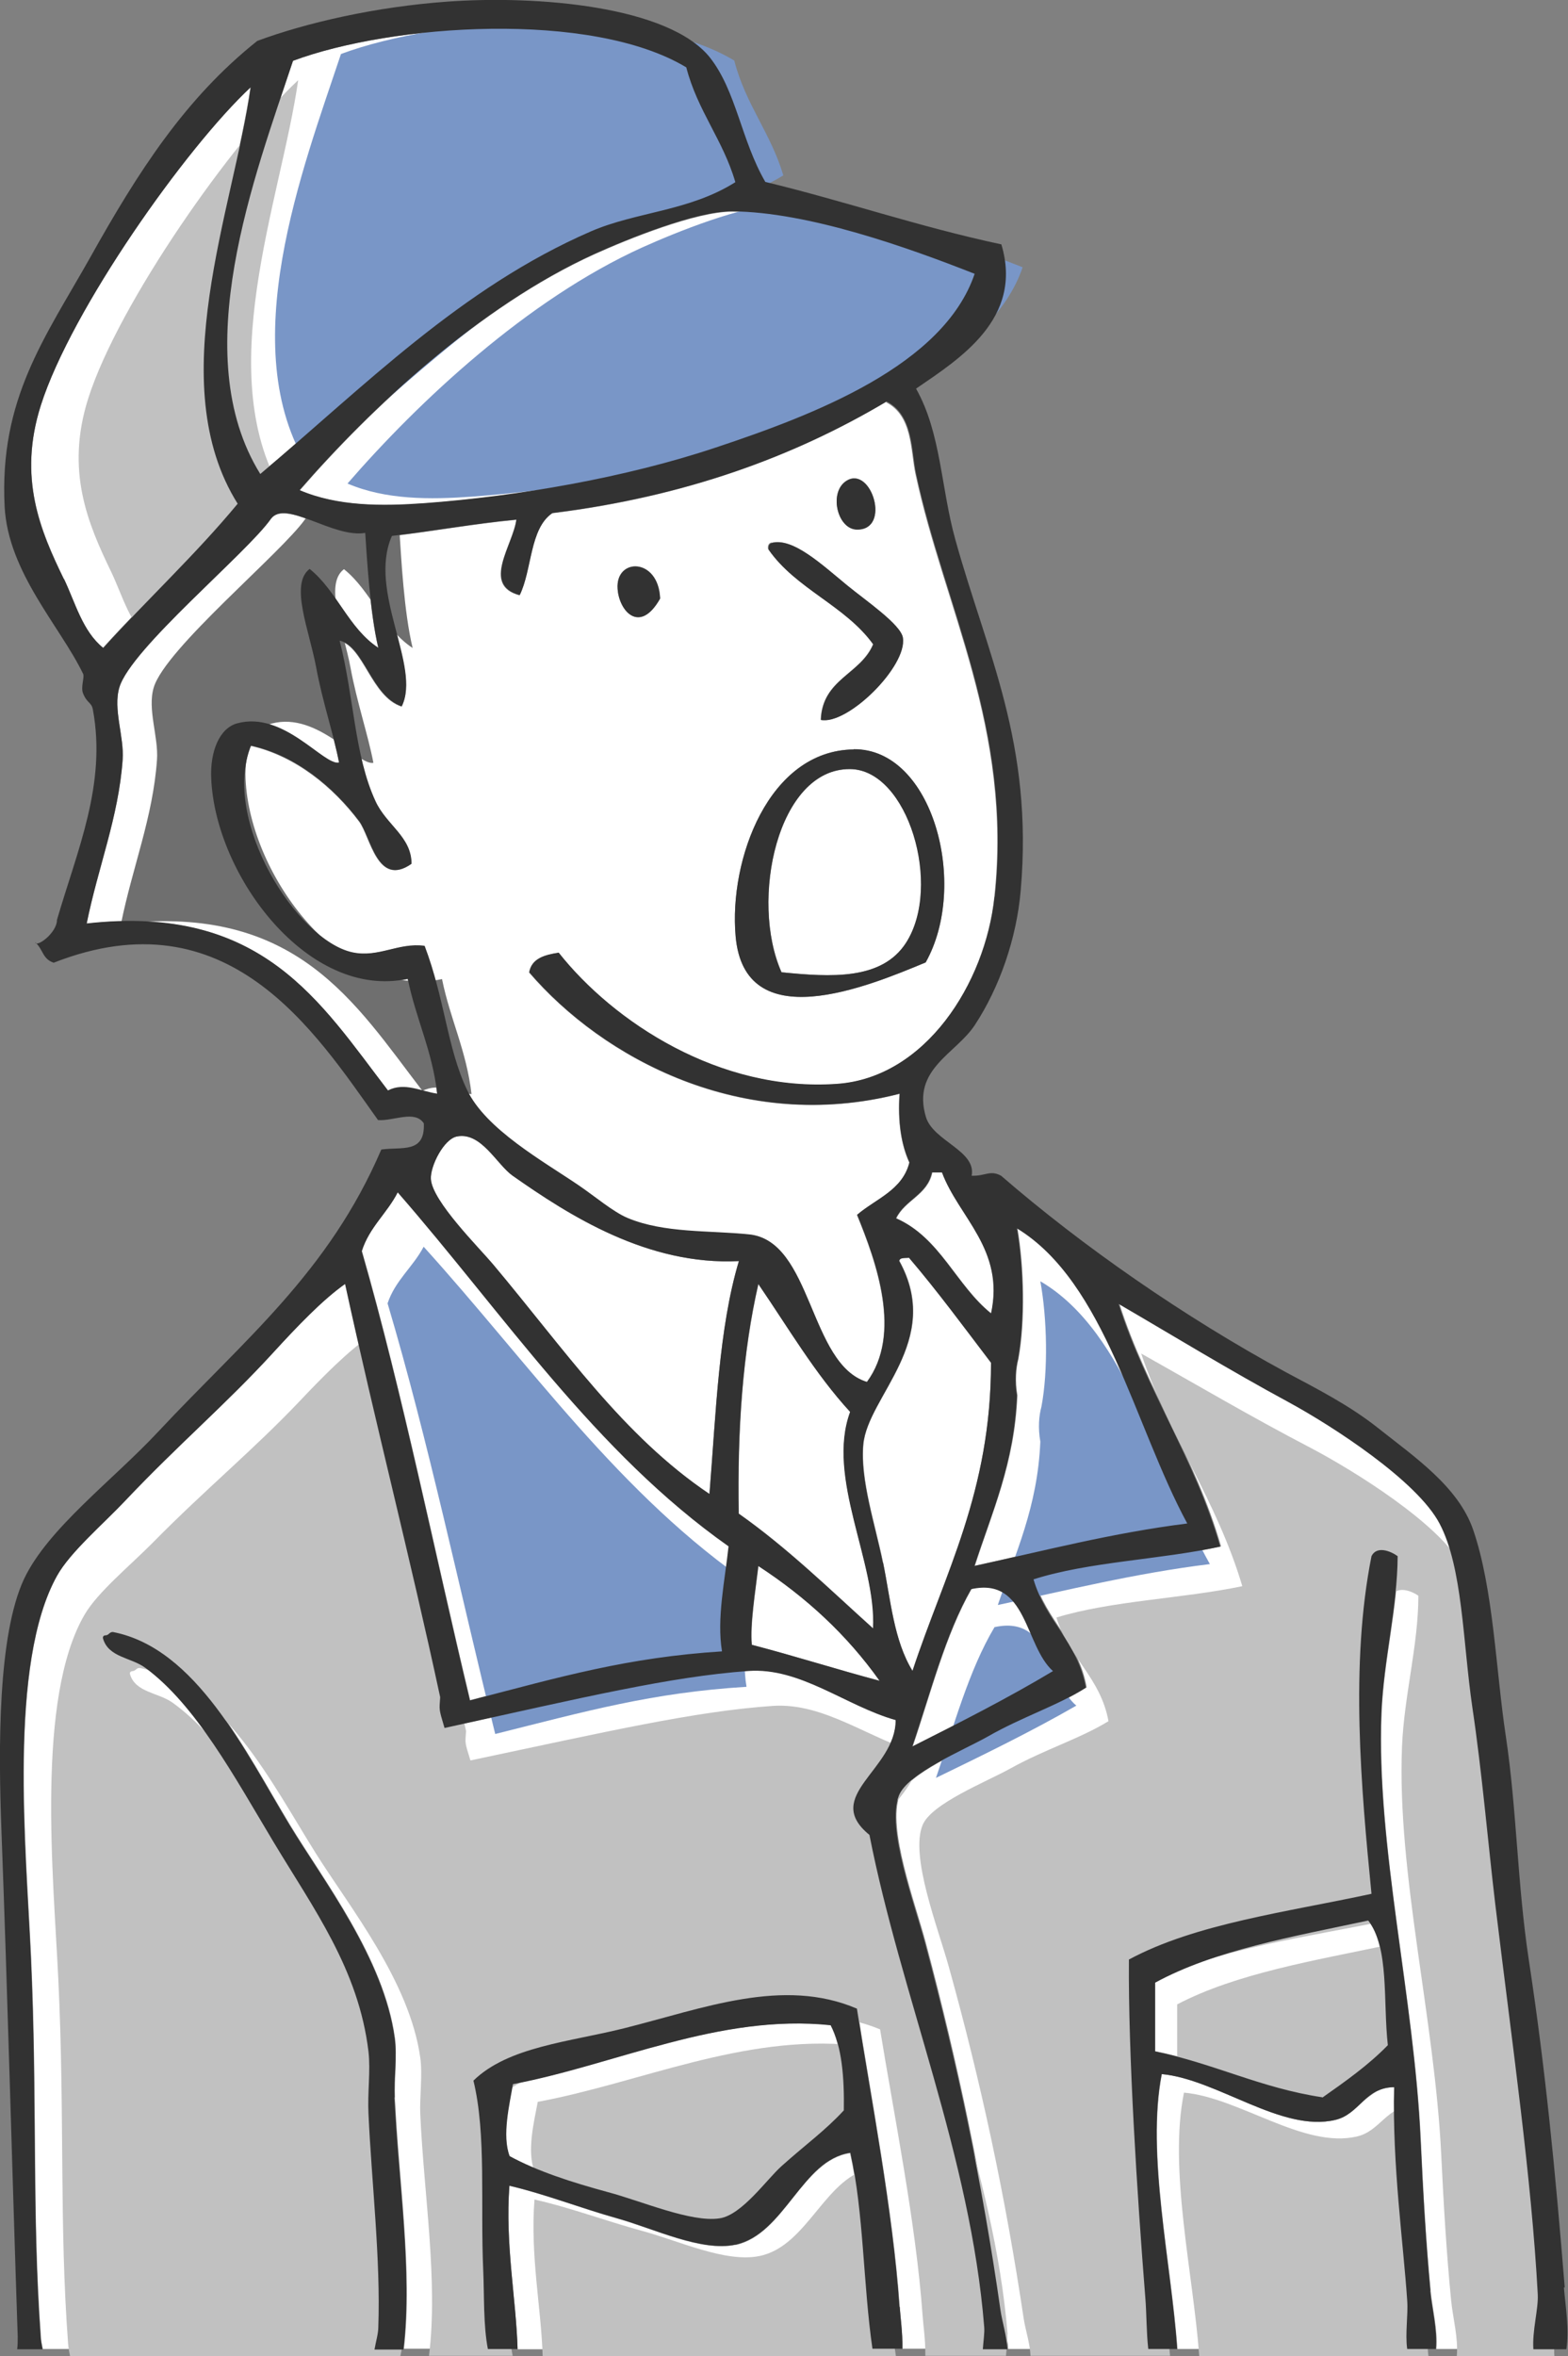
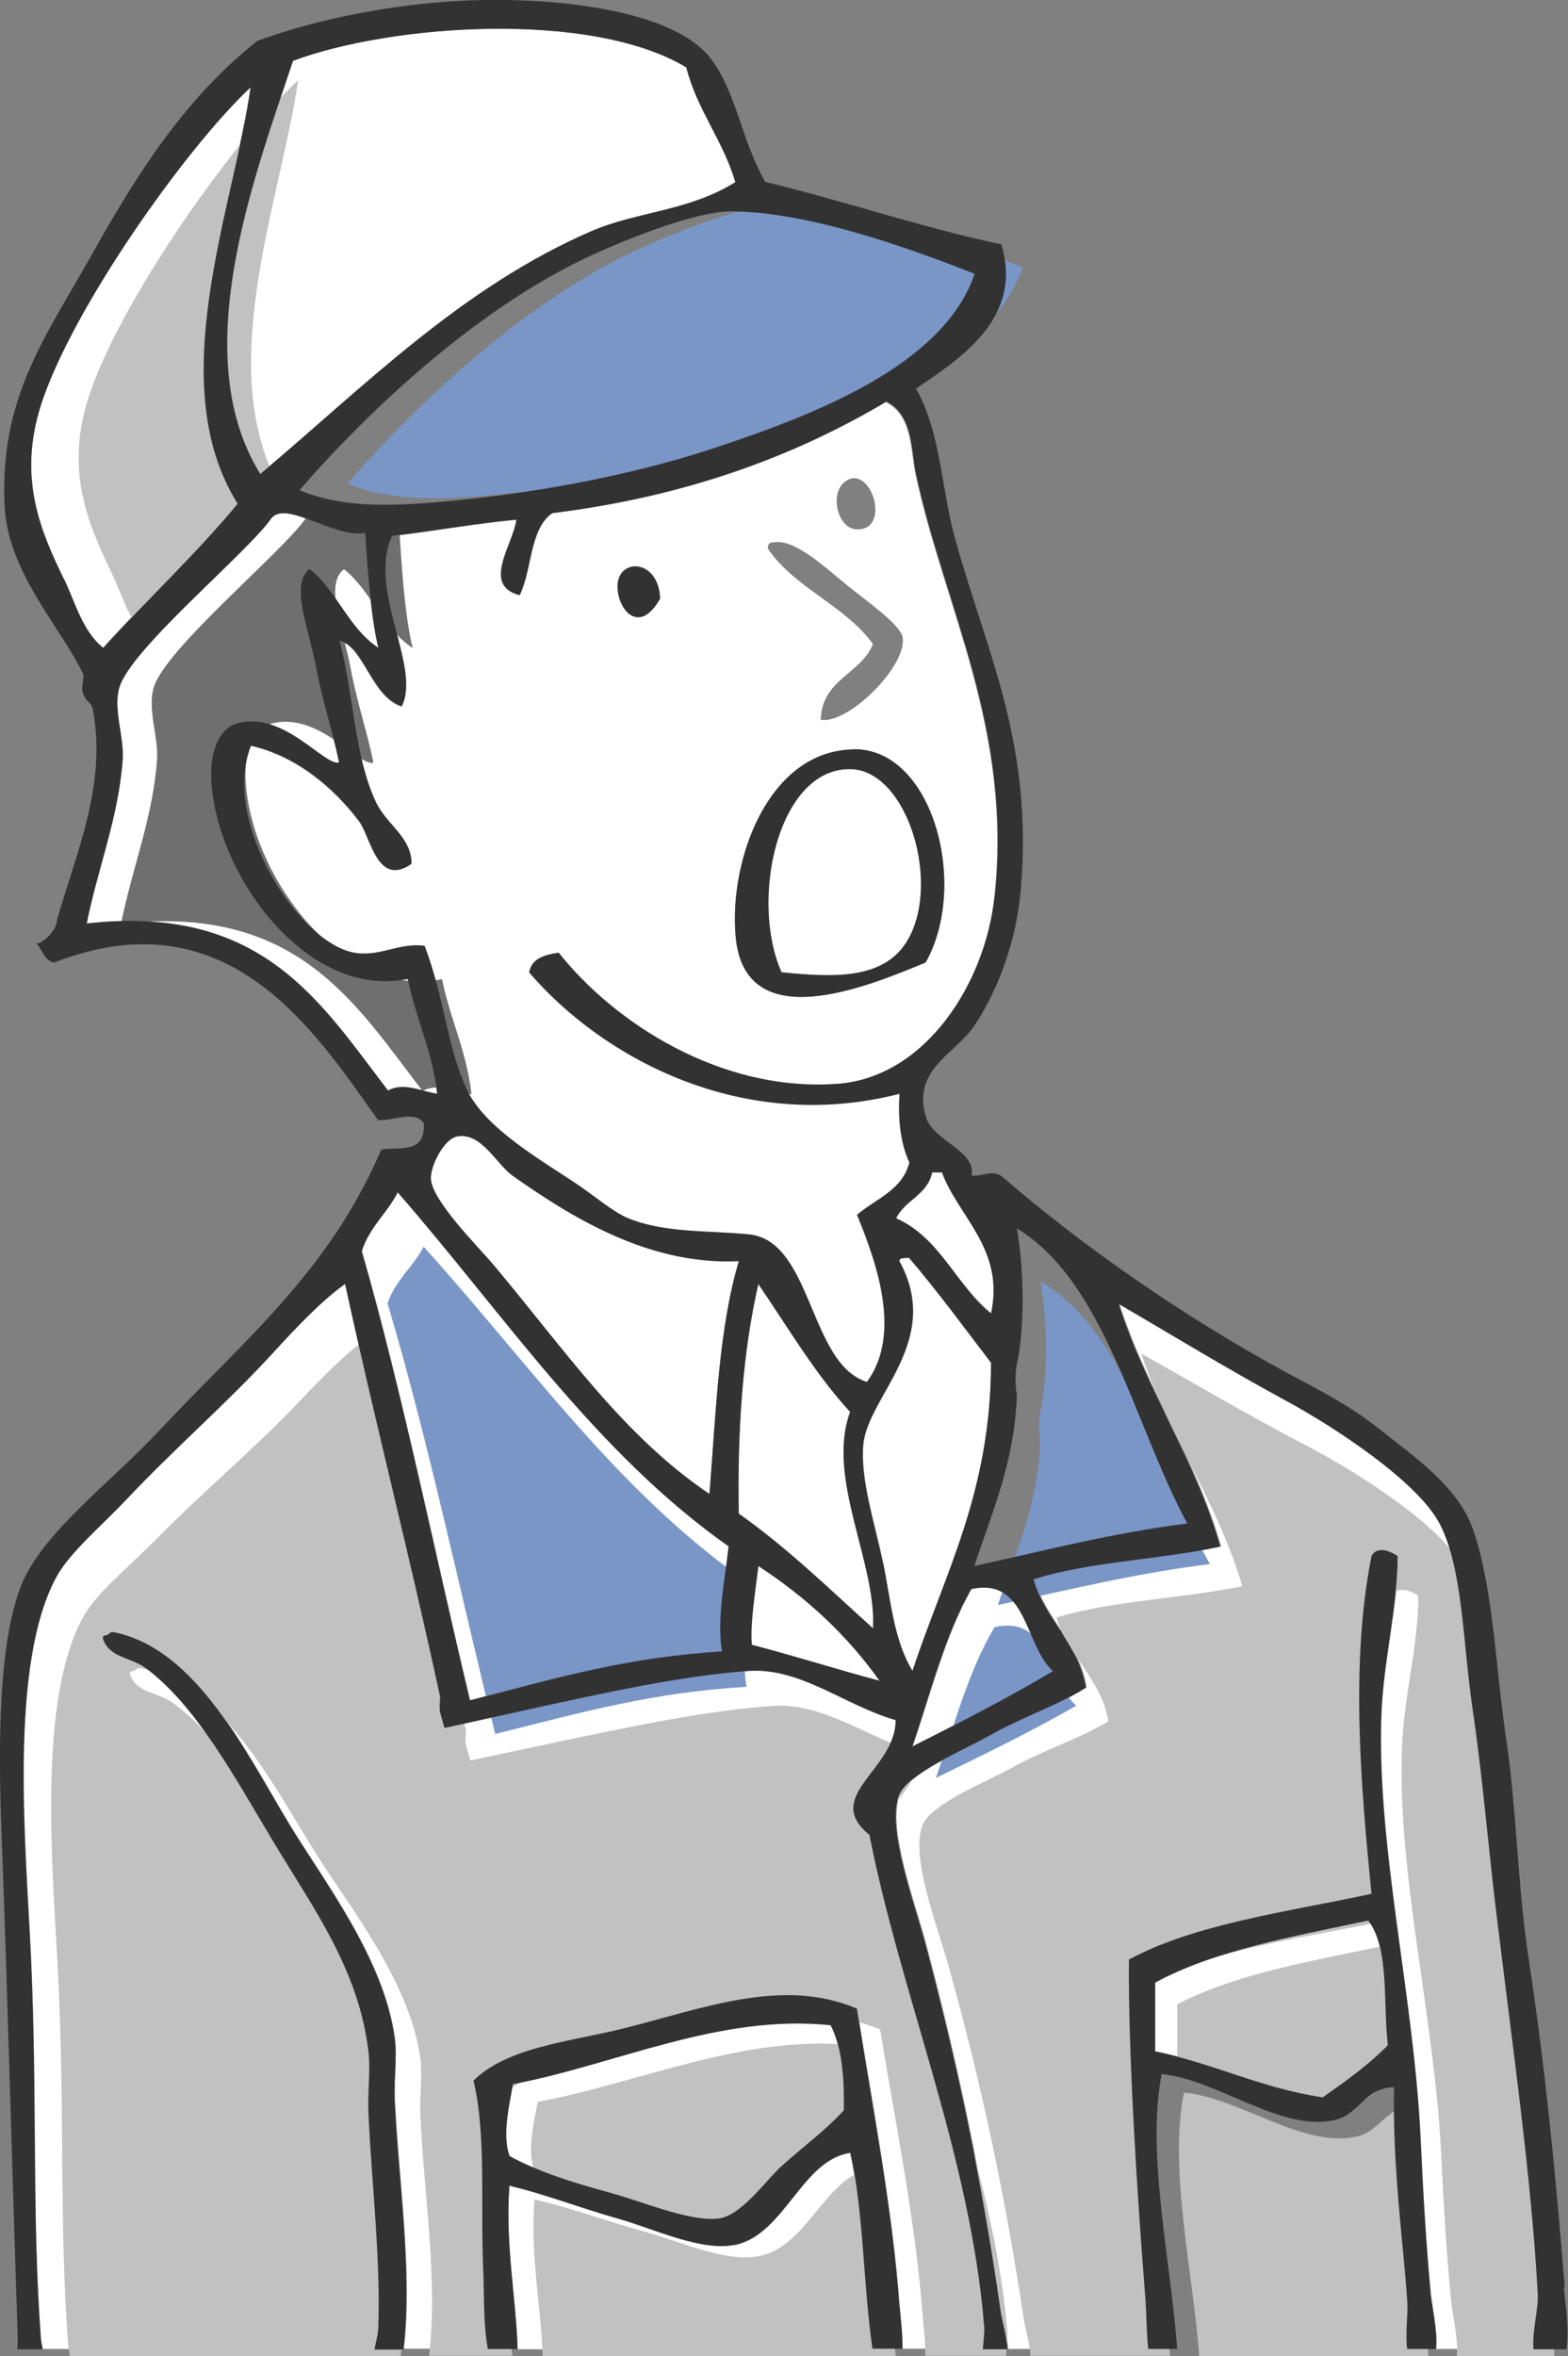
<svg xmlns="http://www.w3.org/2000/svg" id="_レイヤー_2" viewBox="0 0 57.53 86.39">
  <rect x="0" y="0" width="57.53" height="86.39" fill="#808080" stroke="none" />
  <defs>
    <style>.cls-1{fill:#fff;}.cls-2{fill:#c1c1c1;}.cls-3{fill:#323232;}.cls-4{fill:#6f6f6f;}.cls-5{fill:#7996c7;}</style>
  </defs>
  <g id="_イラスト">
    <g>
      <path class="cls-1" d="M31.2,28.2c-2.67-.03-3.7,4.82-2.52,7.45,1.8,.18,3.68,.3,4.57-1.08,1.34-2.09,.07-6.35-2.05-6.37Z" />
      <path class="cls-1" d="M26.99,82.31c-1.25,.27-2.98-.58-4.33-.96-1.39-.39-2.66-.9-3.97-1.2-.16,2.15,.25,4.17,.3,5.99h13.01c-.34-2.33-.32-5.01-.81-7.19-1.77,.25-2.4,2.98-4.21,3.37Z" />
      <path class="cls-1" d="M32.88,44.67c1.62,.71,2.2,2.45,3.49,3.49,.51-2.35-1.19-3.53-1.8-5.17h-.36c-.17,.83-1,1.01-1.32,1.68Z" />
      <path class="cls-1" d="M32.52,14.73c-3.42,2.03-7.41,3.49-12.26,4.09-.84,.57-.74,2.07-1.2,3.01-1.41-.37-.24-1.84-.12-2.77-1.57,.15-3.02,.42-4.57,.6-.9,2.03,1.09,4.79,.36,6.25-1.12-.37-1.39-2.21-2.28-2.41,.54,2.05,.54,4.21,1.32,5.89,.4,.87,1.32,1.29,1.32,2.29-1.26,.87-1.5-1-1.92-1.56-.94-1.25-2.33-2.4-3.97-2.77-1.11,2.73,1.68,7.15,3.73,7.58,.97,.2,1.68-.37,2.64-.24,.75,1.95,.83,3.77,1.56,5.29,.69,1.44,2.78,2.6,4.09,3.49,.59,.4,1.27,.98,1.8,1.2,1.34,.57,2.98,.46,4.45,.6,2.32,.23,2.2,4.76,4.33,5.41,1.3-1.76,.35-4.4-.36-6.13,.69-.59,1.67-.9,1.92-1.92-.3-.66-.43-1.5-.36-2.52-5.77,1.48-10.89-1.31-13.59-4.45,.09-.51,.56-.64,1.08-.72,2,2.53,5.9,5.12,10.22,4.81,3.23-.23,5.43-3.68,5.77-6.85,.67-6.18-1.84-10.61-2.89-15.51-.19-.87-.1-2.14-1.08-2.64Zm-1.44,2.88c.9-.52,1.62,1.83,.36,1.8-.73-.01-1.05-1.41-.36-1.8Zm-2.77,2.29c.77-.2,1.82,.78,2.77,1.56,.67,.55,1.97,1.44,2.04,1.92,.16,1.04-2.01,3.2-3.01,3.01,.06-1.5,1.46-1.66,1.92-2.77-1.02-1.42-2.85-2.04-3.85-3.49-.02-.14,.03-.21,.12-.24Zm-5.65,1.68c-.08-1.14,1.5-1.15,1.56,.36-.76,1.33-1.51,.45-1.56-.36Zm11.3,13.71c-2.16,.9-6.65,2.75-6.97-.96-.25-2.81,1.21-6.82,4.33-6.85,2.91-.04,4.24,4.99,2.64,7.82Z" />
      <path class="cls-1" d="M16.77,41.67c-.49,.09-.99,1.1-.96,1.56,.04,.81,1.79,2.53,2.28,3.13,2.63,3.13,4.77,6.29,7.94,8.42,.24-2.97,.34-6.07,1.08-8.54-3.34,.17-6.23-1.67-8.3-3.13-.59-.41-1.15-1.61-2.04-1.44Z" />
      <path class="cls-1" d="M42.38,72.69v2.52c2.16,.44,3.87,1.34,6.13,1.68,.85-.6,1.69-1.19,2.4-1.92-.18-1.59,.06-3.58-.72-4.57-2.77,.6-5.64,1.09-7.82,2.28Z" />
      <path class="cls-1" d="M56.45,84.11c-.24-4.29-.93-9.1-1.56-14.31-.28-2.28-.48-4.8-.84-7.21-.36-2.4-.35-5.11-1.2-6.73-.82-1.57-3.93-3.58-5.53-4.45-2.2-1.19-4.19-2.41-6.25-3.61,1.02,3.19,2.79,5.62,3.73,8.9-2.21,.48-4.82,.55-6.85,1.2,.44,1.52,1.63,2.3,1.92,3.97-1.05,.67-2.34,1.08-3.61,1.8-.91,.52-2.92,1.34-3.25,2.16-.47,1.19,.57,3.94,.96,5.41,1.18,4.42,2.09,8.78,2.77,13.47,.06,.42,.23,.94,.25,1.42h5.15c-.07-.62-.06-1.31-.11-1.9-.31-3.79-.63-8.94-.6-12.38,2.45-1.32,5.8-1.73,8.9-2.41-.38-3.86-.79-8.42,0-12.38,.2-.39,.71-.19,.96,0,0,1.89-.52,3.79-.6,5.77-.19,4.87,1.2,10.38,1.44,15.63,.09,1.94,.19,3.71,.36,5.53,.06,.67,.27,1.44,.21,2.14h3.6c-.04-.68,.19-1.48,.16-2.02Z" />
-       <path class="cls-1" d="M51.64,84.35c-.14-2.09-.55-4.96-.48-7.82-1.07,0-1.27,.99-2.16,1.2-1.97,.47-4.33-1.49-6.37-1.68-.57,2.93,.35,6.93,.57,10.08h8.45c-.08-.57,.04-1.26,0-1.78Z" />
-       <path class="cls-1" d="M21.82,9.32c-4.22,1.91-8.21,5.65-10.82,8.66,1.4,.6,3.02,.59,4.57,.48,3.42-.25,7.38-.93,10.7-2.04,3.61-1.21,8.36-3.02,9.5-6.37-2.46-.97-6.11-2.27-8.9-2.29-1.33,0-3.83,1.01-5.05,1.56Z" />
      <path class="cls-1" d="M18.81,76.42c-.13,.73-.41,1.89-.12,2.64,1.01,.55,2.28,.97,3.61,1.32,1.21,.32,3.05,1.12,4.09,.96,.82-.12,1.74-1.43,2.28-1.92,.88-.78,1.61-1.31,2.28-2.04,.02-1.22-.07-2.34-.48-3.13-4.1-.42-7.91,1.45-11.66,2.16Z" />
      <path class="cls-1" d="M9.55,17.38c3.8-3.18,7.37-6.82,12.14-8.9,1.67-.73,3.59-.74,5.29-1.8-.46-1.55-1.39-2.61-1.8-4.21-3.49-2.1-10.81-1.59-14.43-.24-1.4,4.2-3.94,10.75-1.2,15.15Z" />
      <path class="cls-1" d="M36.12,85.31c-.5-6.27-3.05-12.16-4.21-18.04-1.76-1.43,.97-2.38,.96-4.21-1.82-.51-3.49-1.95-5.41-1.8-2.88,.21-6.01,.96-11.14,2.09-.22-.74-.19-.64-.16-1.13-1.09-5.12-2.38-10.05-3.49-15.15-.84,.6-1.77,1.57-2.64,2.52-1.72,1.88-3.49,3.38-5.41,5.41-.84,.89-2.04,1.9-2.52,2.77-1.8,3.22-1.14,10-.96,13.95,.24,5.25,.03,9.37,.36,13.95,0,.15,.04,.3,.07,.46H13.75c.05-.29,.13-.58,.14-.82,.09-2.47-.25-5.37-.36-7.82-.04-.77,.08-1.58,0-2.28-.36-3.02-2.02-5.24-3.49-7.7-1.44-2.41-2.84-5-4.69-6.37-.52-.39-1.37-.38-1.56-1.08-.02-.1,.05-.11,.12-.12,.1-.02,.12-.12,.24-.12,3.06,.6,4.87,4.42,6.49,7.09,1.24,2.05,3.45,4.89,3.85,7.81,.09,.65-.03,1.55,0,2.16,.13,3.05,.66,6.37,.33,9.24h3.09c-.17-.86-.13-1.95-.17-2.87-.11-2.45,.12-5-.36-6.97,1.28-1.25,3.54-1.42,5.53-1.92,2.91-.73,5.82-1.88,8.54-.72,.49,3.16,1.32,7.42,1.56,10.94,.02,.33,.11,.95,.1,1.54h2.97c.02-.3,.07-.61,.05-.82Z" />
      <path class="cls-1" d="M35.65,58.26c-.96,1.68-1.49,3.8-2.16,5.77,1.76-.88,3.52-1.77,5.17-2.77-1.06-.93-.94-3.46-3.01-3.01Z" />
      <path class="cls-1" d="M31.2,51.77c-1.29-1.4-2.27-3.1-3.37-4.69-.57,2.48-.78,5.32-.72,8.42,1.79,1.26,3.33,2.77,4.93,4.21,.13-2.42-1.73-5.52-.84-7.94Z" />
      <path class="cls-1" d="M36.37,49.96c-.99-1.3-1.96-2.61-3.01-3.85-.14,.02-.34-.02-.36,.12,1.62,2.94-1.16,4.96-1.32,6.73-.12,1.29,.44,2.95,.72,4.33,.28,1.36,.39,2.85,1.08,3.97,1.17-3.56,2.89-6.57,2.88-11.3Z" />
      <path class="cls-1" d="M27.83,57.42c-.11,.93-.31,2.14-.24,2.89,1.59,.42,3.11,.9,4.69,1.32-1.2-1.69-2.7-3.07-4.45-4.21Z" />
-       <path class="cls-1" d="M37.33,45.03c.25,1.43,.29,3.42,.04,4.79-.09,.35-.13,.81-.04,1.34-.1,2.5-.93,4.28-1.56,6.25,2.57-.56,5.04-1.21,7.82-1.56-1.95-3.6-3-8.84-6.25-10.82Z" />
      <path class="cls-1" d="M8.71,18.46c-2.77-4.41-.15-10.84,.48-15.27C6.82,5.41,2.62,11.34,1.5,14.85c-.85,2.67-.01,4.61,.84,6.37,.42,.88,.68,1.91,1.44,2.53,1.62-1.79,3.39-3.43,4.93-5.29Z" />
      <path class="cls-1" d="M14.6,43.71c-.39,.77-1.05,1.28-1.32,2.16,1.52,5.3,2.65,10.97,3.97,16.47,3.34-.87,5.79-1.59,9.26-1.8-.2-1.2,.11-2.61,.24-3.85-4.91-3.46-8.24-8.51-12.14-12.98Z" />
      <path class="cls-2" d="M27.87,82.72c-1.24,.26-2.97-.56-4.31-.92-1.39-.38-2.65-.86-3.95-1.15-.16,2.06,.25,4,.3,5.74h12.96c-.34-2.23-.32-4.81-.81-6.9-1.77,.24-2.39,2.86-4.19,3.23Z" />
      <path class="cls-2" d="M43.19,73.5v2.42c2.15,.42,3.85,1.28,6.1,1.61,.84-.57,1.68-1.14,2.39-1.84-.18-1.52,.06-3.44-.72-4.38-2.75,.58-5.61,1.05-7.78,2.19Z" />
      <path class="cls-2" d="M57.2,84.45c-.23-4.11-.93-8.72-1.56-13.72-.27-2.18-.48-4.6-.84-6.92-.36-2.3-.35-4.9-1.2-6.45-.82-1.5-3.91-3.43-5.51-4.27-2.19-1.14-4.17-2.31-6.22-3.46,1.02,3.05,2.78,5.39,3.71,8.53-2.2,.46-4.8,.53-6.82,1.15,.44,1.46,1.62,2.2,1.91,3.8-1.04,.64-2.33,1.03-3.59,1.73-.9,.5-2.91,1.29-3.23,2.08-.47,1.14,.57,3.78,.96,5.19,1.18,4.23,2.08,8.42,2.75,12.91,.06,.4,.23,.9,.25,1.36h5.12c-.07-.59-.06-1.25-.11-1.82-.3-3.63-.62-8.57-.6-11.87,2.44-1.26,5.77-1.66,8.86-2.31-.38-3.7-.79-8.07,0-11.87,.19-.37,.7-.18,.96,0,0,1.81-.52,3.64-.6,5.53-.19,4.67,1.2,9.96,1.44,14.99,.09,1.86,.19,3.55,.36,5.3,.06,.64,.27,1.38,.21,2.06h3.58c-.05-.65,.19-1.42,.16-1.94Z" />
      <path class="cls-2" d="M52.41,84.68c-.14-2-.55-4.75-.48-7.49-1.06,.01-1.27,.95-2.15,1.15-1.96,.45-4.31-1.43-6.34-1.61-.57,2.81,.34,6.64,.56,9.66h8.41c-.08-.55,.04-1.21,0-1.71Z" />
      <path class="cls-2" d="M19.73,77.07c-.13,.7-.41,1.81-.12,2.54,1.01,.53,2.26,.93,3.59,1.27,1.21,.31,3.03,1.07,4.07,.92,.82-.12,1.73-1.38,2.27-1.85,.87-.75,1.6-1.25,2.27-1.96,.02-1.17-.07-2.24-.48-3-4.08-.4-7.87,1.39-11.61,2.08Z" />
      <path class="cls-2" d="M36.97,85.6c-.49-6.01-3.04-11.66-4.19-17.29-1.75-1.37,.97-2.28,.96-4.03-1.81-.49-3.48-1.86-5.39-1.73-2.86,.2-5.98,.92-11.09,2-.22-.71-.19-.61-.16-1.08-1.09-4.91-2.37-9.63-3.47-14.52-.84,.57-1.76,1.5-2.63,2.42-1.72,1.81-3.47,3.24-5.39,5.19-.84,.85-2.03,1.82-2.51,2.65-1.79,3.08-1.14,9.59-.96,13.37,.24,5.03,.03,8.99,.36,13.37,.01,.14,.04,.29,.07,.44H14.69c.05-.28,.13-.56,.14-.79,.09-2.37-.25-5.14-.36-7.49-.03-.74,.08-1.52,0-2.19-.36-2.89-2.01-5.03-3.47-7.38-1.43-2.31-2.83-4.79-4.67-6.11-.52-.37-1.36-.37-1.56-1.04-.02-.1,.05-.11,.12-.12,.1-.02,.12-.12,.24-.11,3.05,.58,4.85,4.24,6.46,6.8,1.23,1.96,3.44,4.69,3.83,7.49,.09,.63-.03,1.48,0,2.07,.13,2.93,.66,6.11,.32,8.86h3.07c-.17-.83-.13-1.87-.17-2.75-.11-2.35,.12-4.79-.36-6.69,1.27-1.2,3.52-1.36,5.51-1.84,2.9-.7,5.79-1.81,8.5-.69,.49,3.03,1.32,7.11,1.56,10.49,.02,.32,.11,.91,.1,1.48h2.96c.02-.29,.07-.59,.05-.79Z" />
      <path class="cls-5" d="M36.49,59.66c-.96,1.61-1.49,3.64-2.15,5.53,1.75-.85,3.5-1.7,5.15-2.65-1.05-.89-.94-3.32-2.99-2.88Z" />
      <path class="cls-5" d="M38.17,46.98c.25,1.37,.29,3.28,.04,4.6-.09,.33-.13,.77-.04,1.28-.1,2.4-.92,4.11-1.56,5.99,2.55-.54,5.02-1.16,7.78-1.5-1.94-3.46-2.99-8.48-6.22-10.37Z" />
      <path class="cls-5" d="M15.54,45.72c-.39,.74-1.04,1.23-1.32,2.07,1.51,5.08,2.64,10.52,3.95,15.79,3.32-.83,5.76-1.52,9.22-1.73-.2-1.15,.11-2.51,.24-3.69-4.89-3.32-8.2-8.16-12.09-12.45Z" />
      <path class="cls-1" d="M14.96,35.9c-3.64,.77-7.05-3.77-7.21-7.33-.05-1.02,.31-1.87,.96-2.04,1.71-.45,3.17,1.56,3.73,1.44-.19-1-.61-2.24-.84-3.49-.25-1.35-.98-3.05-.24-3.61,1,.8,1.43,2.18,2.52,2.89-.32-1.32-.42-3.33-.48-4.21-1.18,.19-2.93-1.25-3.46-.52-.88,1.25-5.14,4.76-5.56,6.18-.24,.8,.18,1.81,.12,2.65-.15,2.12-.9,3.93-1.32,6.01,6.45-.72,8.57,2.89,11.06,6.13,.61-.31,1.23,.04,1.8,.12-.18-1.58-.78-2.74-1.08-4.21Z" />
      <path class="cls-5" d="M23.57,9.07c-4.22,1.91-8.21,5.65-10.82,8.66,1.4,.6,3.02,.59,4.57,.48,3.42-.25,7.38-.93,10.7-2.04,3.61-1.21,8.36-3.02,9.5-6.37-2.46-.97-6.11-2.27-8.9-2.29-1.33,0-3.83,1.01-5.05,1.56Z" />
-       <path class="cls-5" d="M11.31,17.13c3.8-3.18,7.37-6.82,12.14-8.9,1.67-.73,3.59-.74,5.29-1.8-.46-1.55-1.39-2.61-1.8-4.21-3.49-2.1-10.81-1.59-14.43-.24-1.4,4.2-3.94,10.75-1.2,15.15Z" />
      <path class="cls-2" d="M10.46,18.21c-2.77-4.41-.15-10.84,.48-15.27-2.38,2.22-6.58,8.15-7.7,11.66-.85,2.67-.01,4.61,.84,6.37,.42,.88,.68,1.91,1.44,2.53,1.62-1.79,3.39-3.43,4.93-5.29Z" />
      <path class="cls-4" d="M16.22,35.9c-3.64,.77-7.05-3.77-7.21-7.33-.05-1.02,.31-1.87,.96-2.04,1.71-.45,3.17,1.56,3.73,1.44-.19-1-.61-2.24-.84-3.49-.25-1.35-.98-3.05-.24-3.61,1,.8,1.43,2.18,2.52,2.89-.32-1.32-.42-3.33-.48-4.21-1.18,.19-2.93-1.25-3.46-.52-.88,1.25-5.14,4.76-5.56,6.18-.24,.8,.18,1.81,.12,2.65-.15,2.12-.9,3.93-1.32,6.01,6.45-.72,8.57,2.89,11.06,6.13,.61-.31,1.23,.04,1.8,.12-.18-1.58-.78-2.74-1.08-4.21Z" />
      <path class="cls-3" d="M57.41,83.87c-.35-4.31-.71-8.02-1.32-12.02-.42-2.77-.44-5.52-.84-8.18-.37-2.44-.45-5.39-1.2-7.58-.55-1.59-2.17-2.68-3.49-3.73-1.06-.84-2.23-1.43-3.37-2.04-3.76-2.04-7.48-4.63-10.46-7.21-.41-.22-.58,.02-1.08,0,.18-.92-1.42-1.27-1.68-2.16-.52-1.76,1.11-2.31,1.8-3.37,.9-1.37,1.53-3.17,1.68-4.93,.47-5.4-1.24-8.69-2.4-12.87-.53-1.9-.52-3.9-1.44-5.53,1.59-1.09,3.95-2.56,3.13-5.29-3.01-.64-5.72-1.58-8.66-2.29-.89-1.53-1.06-3.33-2.04-4.57C24.52,.22,19.71-.18,16.41,.06c-2.63,.19-5.16,.77-6.97,1.44-2.64,2.1-4.37,4.79-6.13,7.94C1.64,12.4-.03,14.63,.17,18.58c.13,2.42,2.05,4.4,2.88,6.13,.06,.12-.1,.49,0,.72,.15,.37,.31,.31,.36,.6,.5,2.73-.57,5.13-1.32,7.7,0,.48-.76,1.03-.8,.82,.3,.26,.26,.61,.68,.75,6.4-2.51,9.59,2.53,11.9,5.77,.58,.04,1.35-.38,1.68,.12,.05,1.12-.81,.85-1.56,.96-1.94,4.52-5.04,6.98-8.18,10.34-1.67,1.79-4.05,3.55-4.93,5.41C-.08,59.96-.06,64.08,.05,67.04c.23,6.13,.39,12.41,.6,18.64,0,.16,0,.31-.02,.46h.93c-.03-.16-.06-.31-.07-.46-.33-4.57-.12-8.7-.36-13.95-.18-3.94-.84-10.73,.96-13.95,.49-.87,1.68-1.88,2.52-2.77,1.92-2.03,3.69-3.53,5.41-5.41,.88-.96,1.8-1.93,2.64-2.52,1.11,5.1,2.39,10.03,3.49,15.15-.03,.49-.06,.39,.16,1.13,5.14-1.13,8.27-1.88,11.14-2.09,1.92-.14,3.59,1.29,5.41,1.8,.01,1.83-2.72,2.78-.96,4.21,1.15,5.87,3.71,11.77,4.21,18.04,.02,.21-.03,.52-.05,.82h.9c-.02-.48-.19-1.01-.25-1.42-.67-4.69-1.59-9.05-2.77-13.47-.39-1.47-1.43-4.22-.96-5.41,.32-.82,2.34-1.65,3.25-2.16,1.27-.73,2.56-1.13,3.61-1.8-.3-1.67-1.48-2.45-1.92-3.97,2.03-.65,4.65-.72,6.85-1.2-.94-3.27-2.71-5.71-3.73-8.9,2.06,1.2,4.05,2.42,6.25,3.61,1.6,.87,4.71,2.88,5.53,4.45,.85,1.62,.85,4.34,1.2,6.73,.36,2.41,.57,4.94,.84,7.21,.63,5.21,1.33,10.02,1.56,14.31,.03,.54-.21,1.35-.16,2.02h1.21c.11-.74-.03-1.56-.09-2.26Zm-23.21-40.88h.36c.61,1.64,2.31,2.82,1.8,5.17-1.29-1.03-1.87-2.78-3.49-3.49,.33-.68,1.15-.86,1.32-1.68Zm2.29-10.1c-.34,3.18-2.54,6.62-5.77,6.85-4.32,.31-8.22-2.28-10.22-4.81-.52,.08-.99,.21-1.08,.72,2.69,3.14,7.82,5.93,13.59,4.45-.07,1.03,.06,1.87,.36,2.52-.26,1.02-1.23,1.33-1.92,1.92,.71,1.74,1.66,4.37,.36,6.13-2.13-.65-2-5.18-4.33-5.41-1.47-.15-3.11-.04-4.45-.6-.53-.22-1.21-.8-1.8-1.2-1.31-.89-3.4-2.05-4.09-3.49-.73-1.52-.82-3.34-1.56-5.29-.96-.13-1.68,.44-2.64,.24-2.05-.43-4.83-4.85-3.73-7.58,1.64,.36,3.02,1.51,3.97,2.77,.43,.57,.67,2.44,1.92,1.56,0-.99-.92-1.42-1.32-2.29-.78-1.68-.79-3.84-1.32-5.89,.9,.2,1.16,2.03,2.28,2.41,.73-1.46-1.26-4.22-.36-6.25,1.55-.18,2.99-.45,4.57-.6-.12,.93-1.28,2.39,.12,2.77,.46-.94,.36-2.44,1.2-3.01,4.85-.6,8.85-2.06,12.26-4.09,.98,.5,.9,1.78,1.08,2.64,1.05,4.9,3.55,9.33,2.89,15.51Zm-9.38,13.35c-.74,2.46-.84,5.57-1.08,8.54-3.17-2.13-5.31-5.29-7.94-8.42-.5-.59-2.24-2.32-2.28-3.13-.03-.46,.47-1.47,.96-1.56,.89-.17,1.46,1.03,2.04,1.44,2.07,1.45,4.95,3.3,8.3,3.13ZM35.76,10.04c-1.14,3.36-5.89,5.17-9.5,6.37-3.32,1.11-7.29,1.79-10.7,2.04-1.55,.11-3.17,.12-4.57-.48,2.61-3,6.6-6.74,10.82-8.66,1.22-.55,3.72-1.57,5.05-1.56,2.79,.02,6.44,1.32,8.9,2.29ZM10.75,2.23c3.62-1.35,10.94-1.86,14.43,.24,.41,1.59,1.35,2.66,1.8,4.21-1.7,1.07-3.62,1.08-5.29,1.8-4.78,2.07-8.35,5.71-12.14,8.9-2.73-4.4-.19-10.95,1.2-15.15ZM2.34,21.23c-.86-1.76-1.69-3.7-.84-6.37,1.12-3.51,5.32-9.44,7.7-11.66-.63,4.43-3.25,10.86-.48,15.27-1.54,1.86-3.31,3.5-4.93,5.29-.76-.61-1.02-1.65-1.44-2.53Zm11.9,18.76c-2.49-3.24-4.61-6.85-11.06-6.13,.42-2.08,1.17-3.9,1.32-6.01,.06-.84-.36-1.85-.12-2.65,.42-1.42,4.68-4.92,5.56-6.18,.54-.72,2.28,.72,3.46,.52,.06,.88,.17,2.89,.48,4.21-1.09-.71-1.52-2.09-2.52-2.89-.74,.56-.01,2.26,.24,3.61,.23,1.25,.65,2.49,.84,3.49-.56,.12-2.02-1.9-3.73-1.44-.65,.17-1.01,1.02-.96,2.04,.16,3.57,3.57,8.11,7.21,7.33,.3,1.47,.9,2.63,1.08,4.21-.58-.08-1.2-.43-1.8-.12Zm12.26,20.56c-3.47,.22-5.92,.93-9.26,1.8-1.32-5.5-2.45-11.18-3.97-16.47,.28-.88,.93-1.39,1.32-2.16,3.9,4.47,7.23,9.52,12.14,12.98-.13,1.23-.44,2.65-.24,3.85Zm.6-5.05c-.05-3.1,.15-5.94,.72-8.42,1.09,1.59,2.08,3.29,3.37,4.69-.89,2.41,.97,5.52,.84,7.94-1.6-1.44-3.14-2.95-4.93-4.21Zm.48,4.81c-.07-.75,.13-1.95,.24-2.89,1.75,1.14,3.25,2.52,4.45,4.21-1.58-.42-3.1-.91-4.69-1.32Zm4.81-3.01c-.28-1.38-.84-3.04-.72-4.33,.16-1.78,2.94-3.8,1.32-6.73,.02-.14,.22-.1,.36-.12,1.05,1.23,2.02,2.55,3.01,3.85,0,4.74-1.71,7.75-2.88,11.3-.69-1.12-.8-2.6-1.08-3.97Zm6.25,3.97c-1.65,.99-3.41,1.88-5.17,2.77,.67-1.97,1.2-4.09,2.16-5.77,2.07-.46,1.95,2.07,3.01,3.01Zm4.93-5.41c-2.78,.35-5.25,1-7.82,1.56,.64-1.97,1.46-3.75,1.56-6.25-.09-.53-.05-.99,.04-1.34,.25-1.38,.21-3.37-.04-4.79,3.25,1.98,4.3,7.22,6.25,10.82Z" />
-       <path class="cls-3" d="M31.44,19.42c1.26,.02,.54-2.32-.36-1.8-.69,.4-.37,1.79,.36,1.8Z" />
-       <path class="cls-3" d="M32.04,23.63c-.46,1.1-1.86,1.26-1.92,2.77,.99,.19,3.17-1.97,3.01-3.01-.07-.49-1.37-1.37-2.04-1.92-.95-.78-1.99-1.76-2.77-1.56-.09,.03-.14,.1-.12,.24,1,1.45,2.83,2.06,3.85,3.49Z" />
+       <path class="cls-3" d="M31.44,19.42Z" />
      <path class="cls-3" d="M22.66,21.59c.05,.81,.81,1.69,1.56,.36-.06-1.51-1.64-1.5-1.56-.36Z" />
      <path class="cls-3" d="M31.32,27.48c-3.12,.04-4.58,4.05-4.33,6.85,.33,3.71,4.81,1.86,6.97,.96,1.6-2.83,.27-7.85-2.64-7.82Zm1.92,7.09c-.89,1.38-2.77,1.26-4.57,1.08-1.17-2.64-.14-7.48,2.52-7.45,2.12,.02,3.39,4.29,2.05,6.37Z" />
      <path class="cls-3" d="M52.48,83.99c-.17-1.82-.27-3.59-.36-5.53-.24-5.25-1.63-10.76-1.44-15.63,.08-1.98,.59-3.88,.6-5.77-.26-.19-.77-.39-.96,0-.79,3.97-.38,8.52,0,12.38-3.1,.67-6.45,1.09-8.9,2.41-.03,3.44,.3,8.6,.6,12.38,.05,.59,.04,1.29,.11,1.9h1.06c-.22-3.15-1.14-7.15-.57-10.08,2.04,.19,4.4,2.15,6.37,1.68,.89-.21,1.09-1.19,2.16-1.2-.07,2.86,.34,5.73,.48,7.82,.04,.52-.08,1.21,0,1.78h1.05c.06-.71-.14-1.47-.21-2.14Zm-3.97-7.09c-2.26-.34-3.97-1.24-6.13-1.68v-2.52c2.18-1.19,5.05-1.69,7.82-2.28,.78,.99,.54,2.98,.72,4.57-.71,.73-1.56,1.33-2.4,1.92Z" />
      <path class="cls-3" d="M14.48,76.9c-.03-.62,.09-1.51,0-2.16-.4-2.92-2.61-5.77-3.85-7.81-1.62-2.68-3.43-6.5-6.49-7.09-.12,0-.14,.1-.24,.12-.07,0-.14,.02-.12,.12,.2,.7,1.04,.69,1.56,1.08,1.85,1.37,3.25,3.97,4.69,6.37,1.47,2.45,3.13,4.68,3.49,7.7,.08,.7-.04,1.51,0,2.28,.11,2.45,.45,5.35,.36,7.82,0,.24-.09,.53-.14,.82h1.06c.34-2.87-.19-6.19-.33-9.24Z" />
      <path class="cls-3" d="M33,84.59c-.24-3.52-1.07-7.78-1.56-10.94-2.72-1.16-5.63-.01-8.54,.72-1.99,.5-4.25,.67-5.53,1.92,.48,1.97,.25,4.52,.36,6.97,.04,.91,0,2,.17,2.87h1.09c-.05-1.82-.46-3.84-.3-5.99,1.31,.31,2.58,.81,3.97,1.2,1.35,.38,3.08,1.23,4.33,.96,1.8-.39,2.43-3.11,4.21-3.37,.49,2.18,.47,4.86,.81,7.19h1.1c.01-.59-.08-1.21-.1-1.54Zm-2.04-7.21c-.68,.74-1.41,1.26-2.28,2.04-.55,.49-1.46,1.8-2.28,1.92-1.04,.16-2.88-.64-4.09-.96-1.33-.36-2.6-.77-3.61-1.32-.29-.76,0-1.91,.12-2.64,3.76-.71,7.57-2.59,11.66-2.16,.41,.79,.5,1.91,.48,3.13Z" />
    </g>
  </g>
</svg>